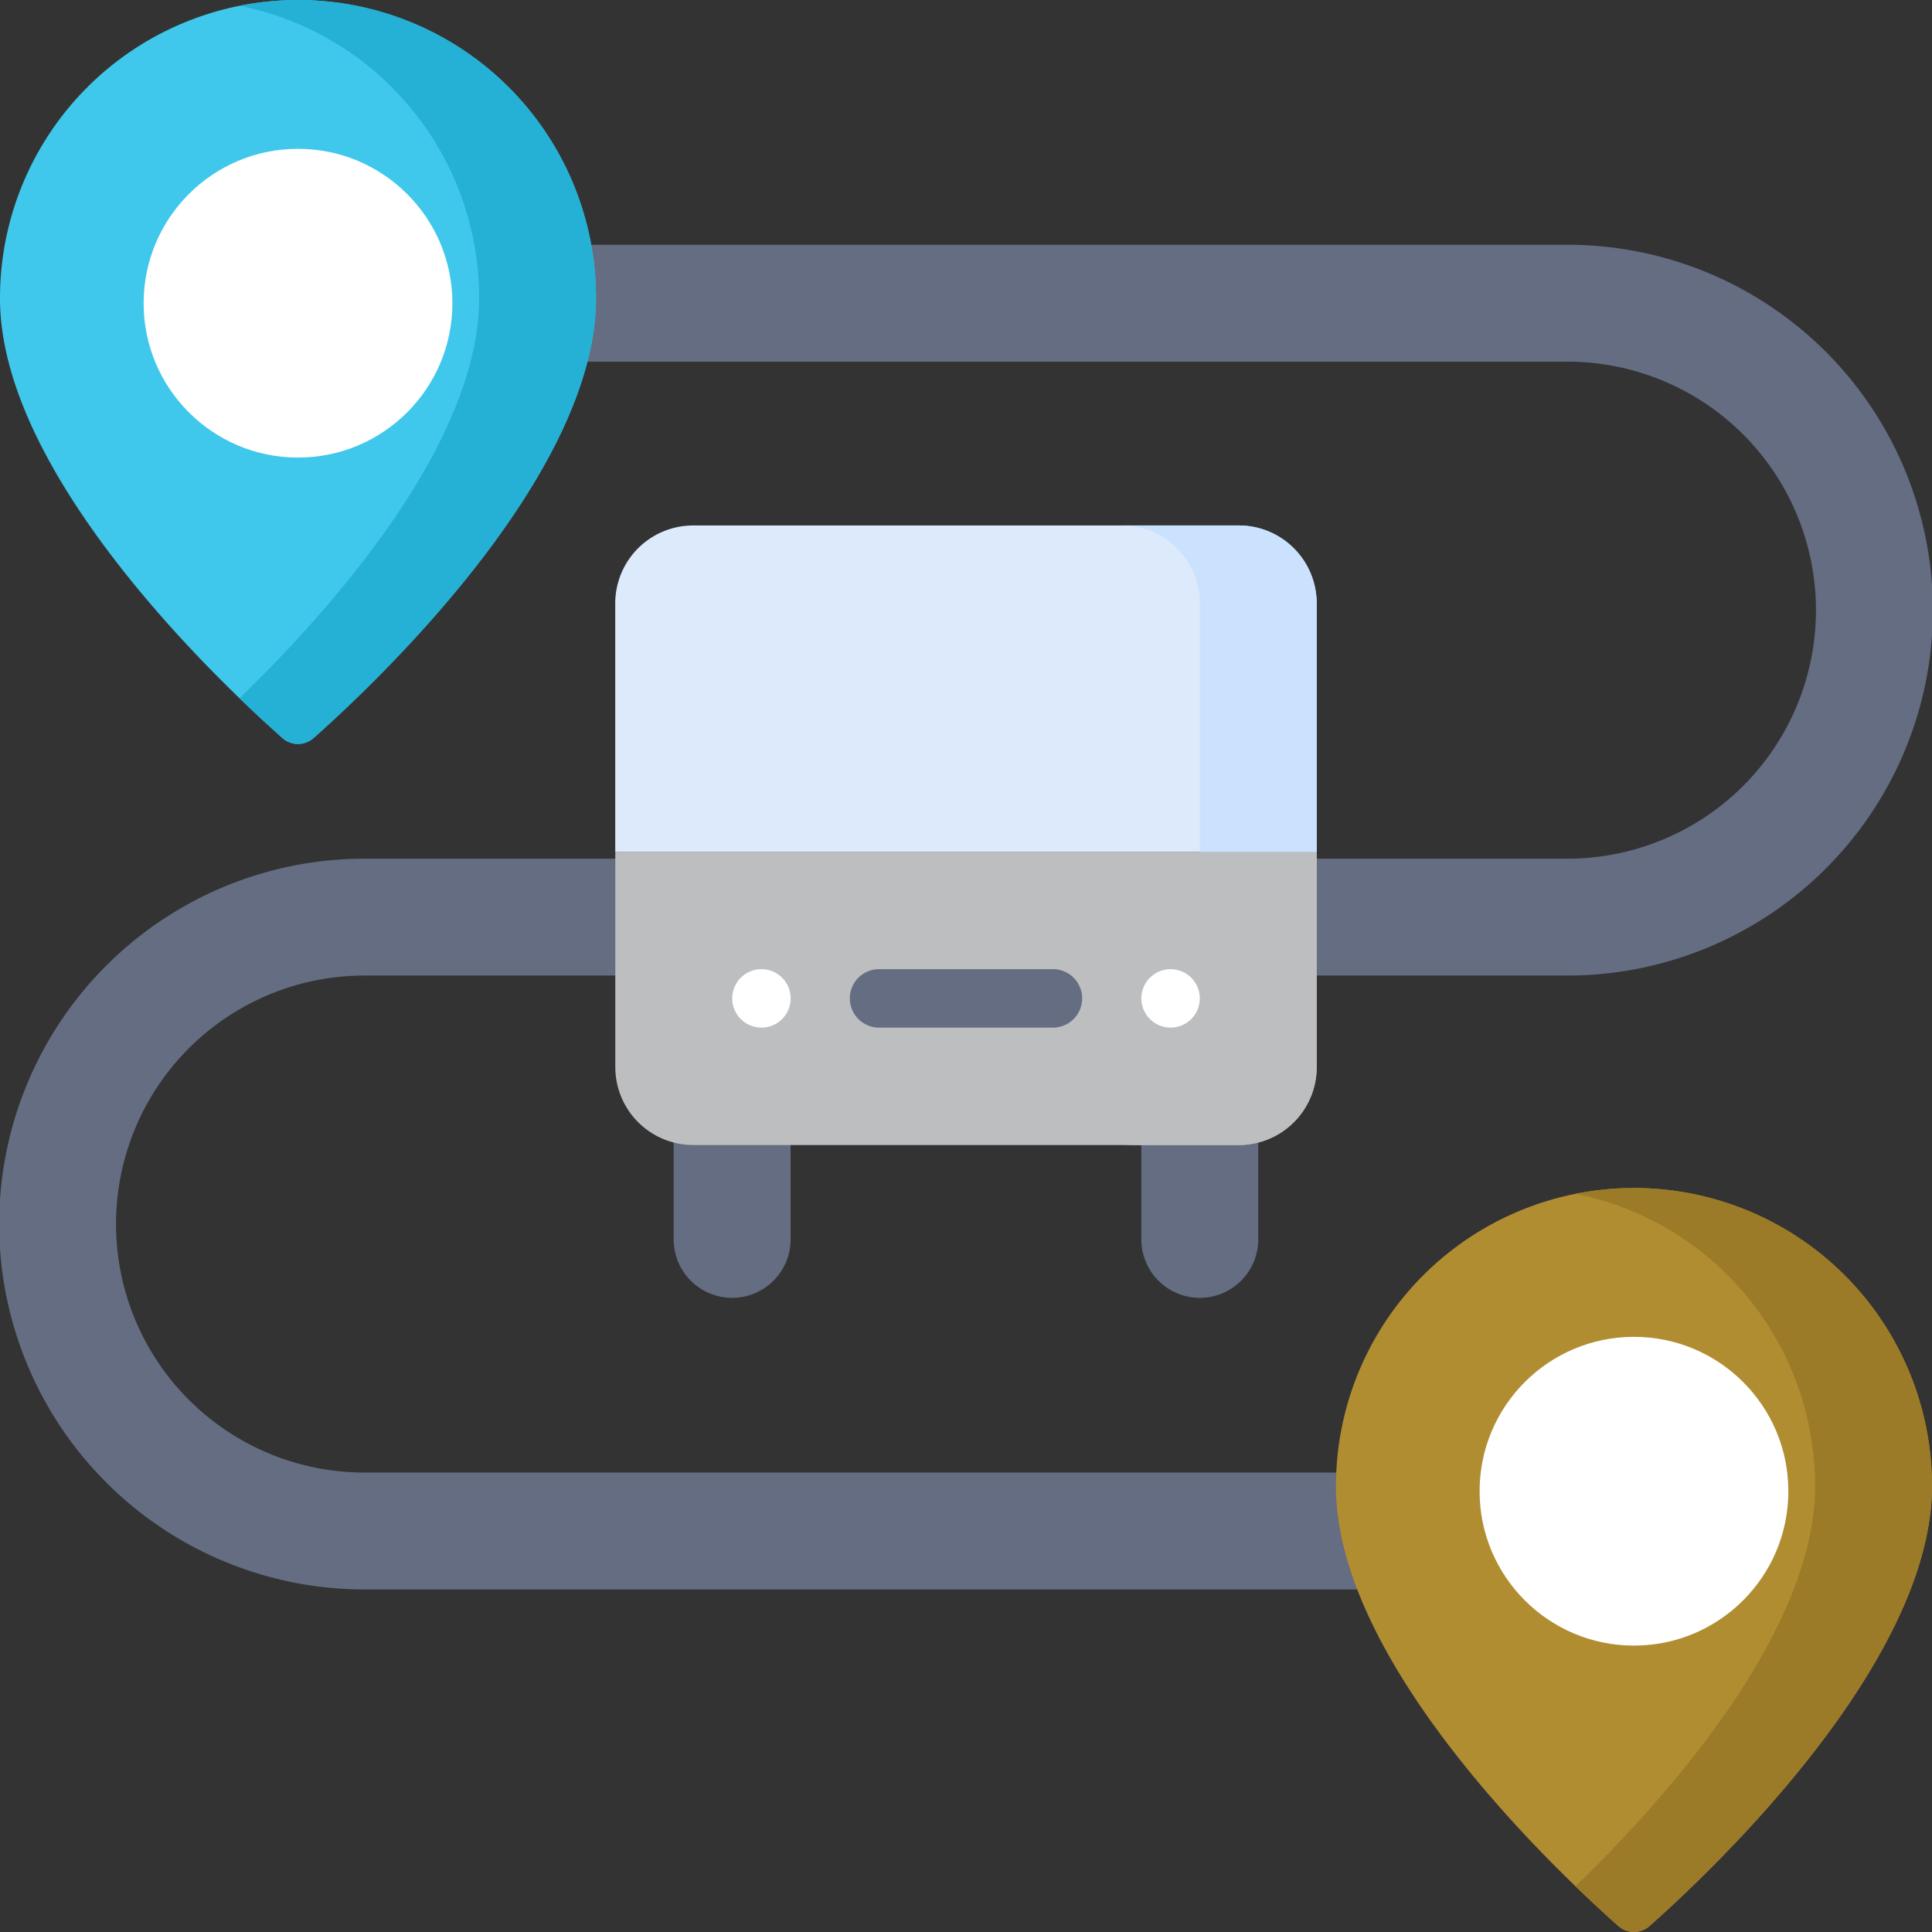
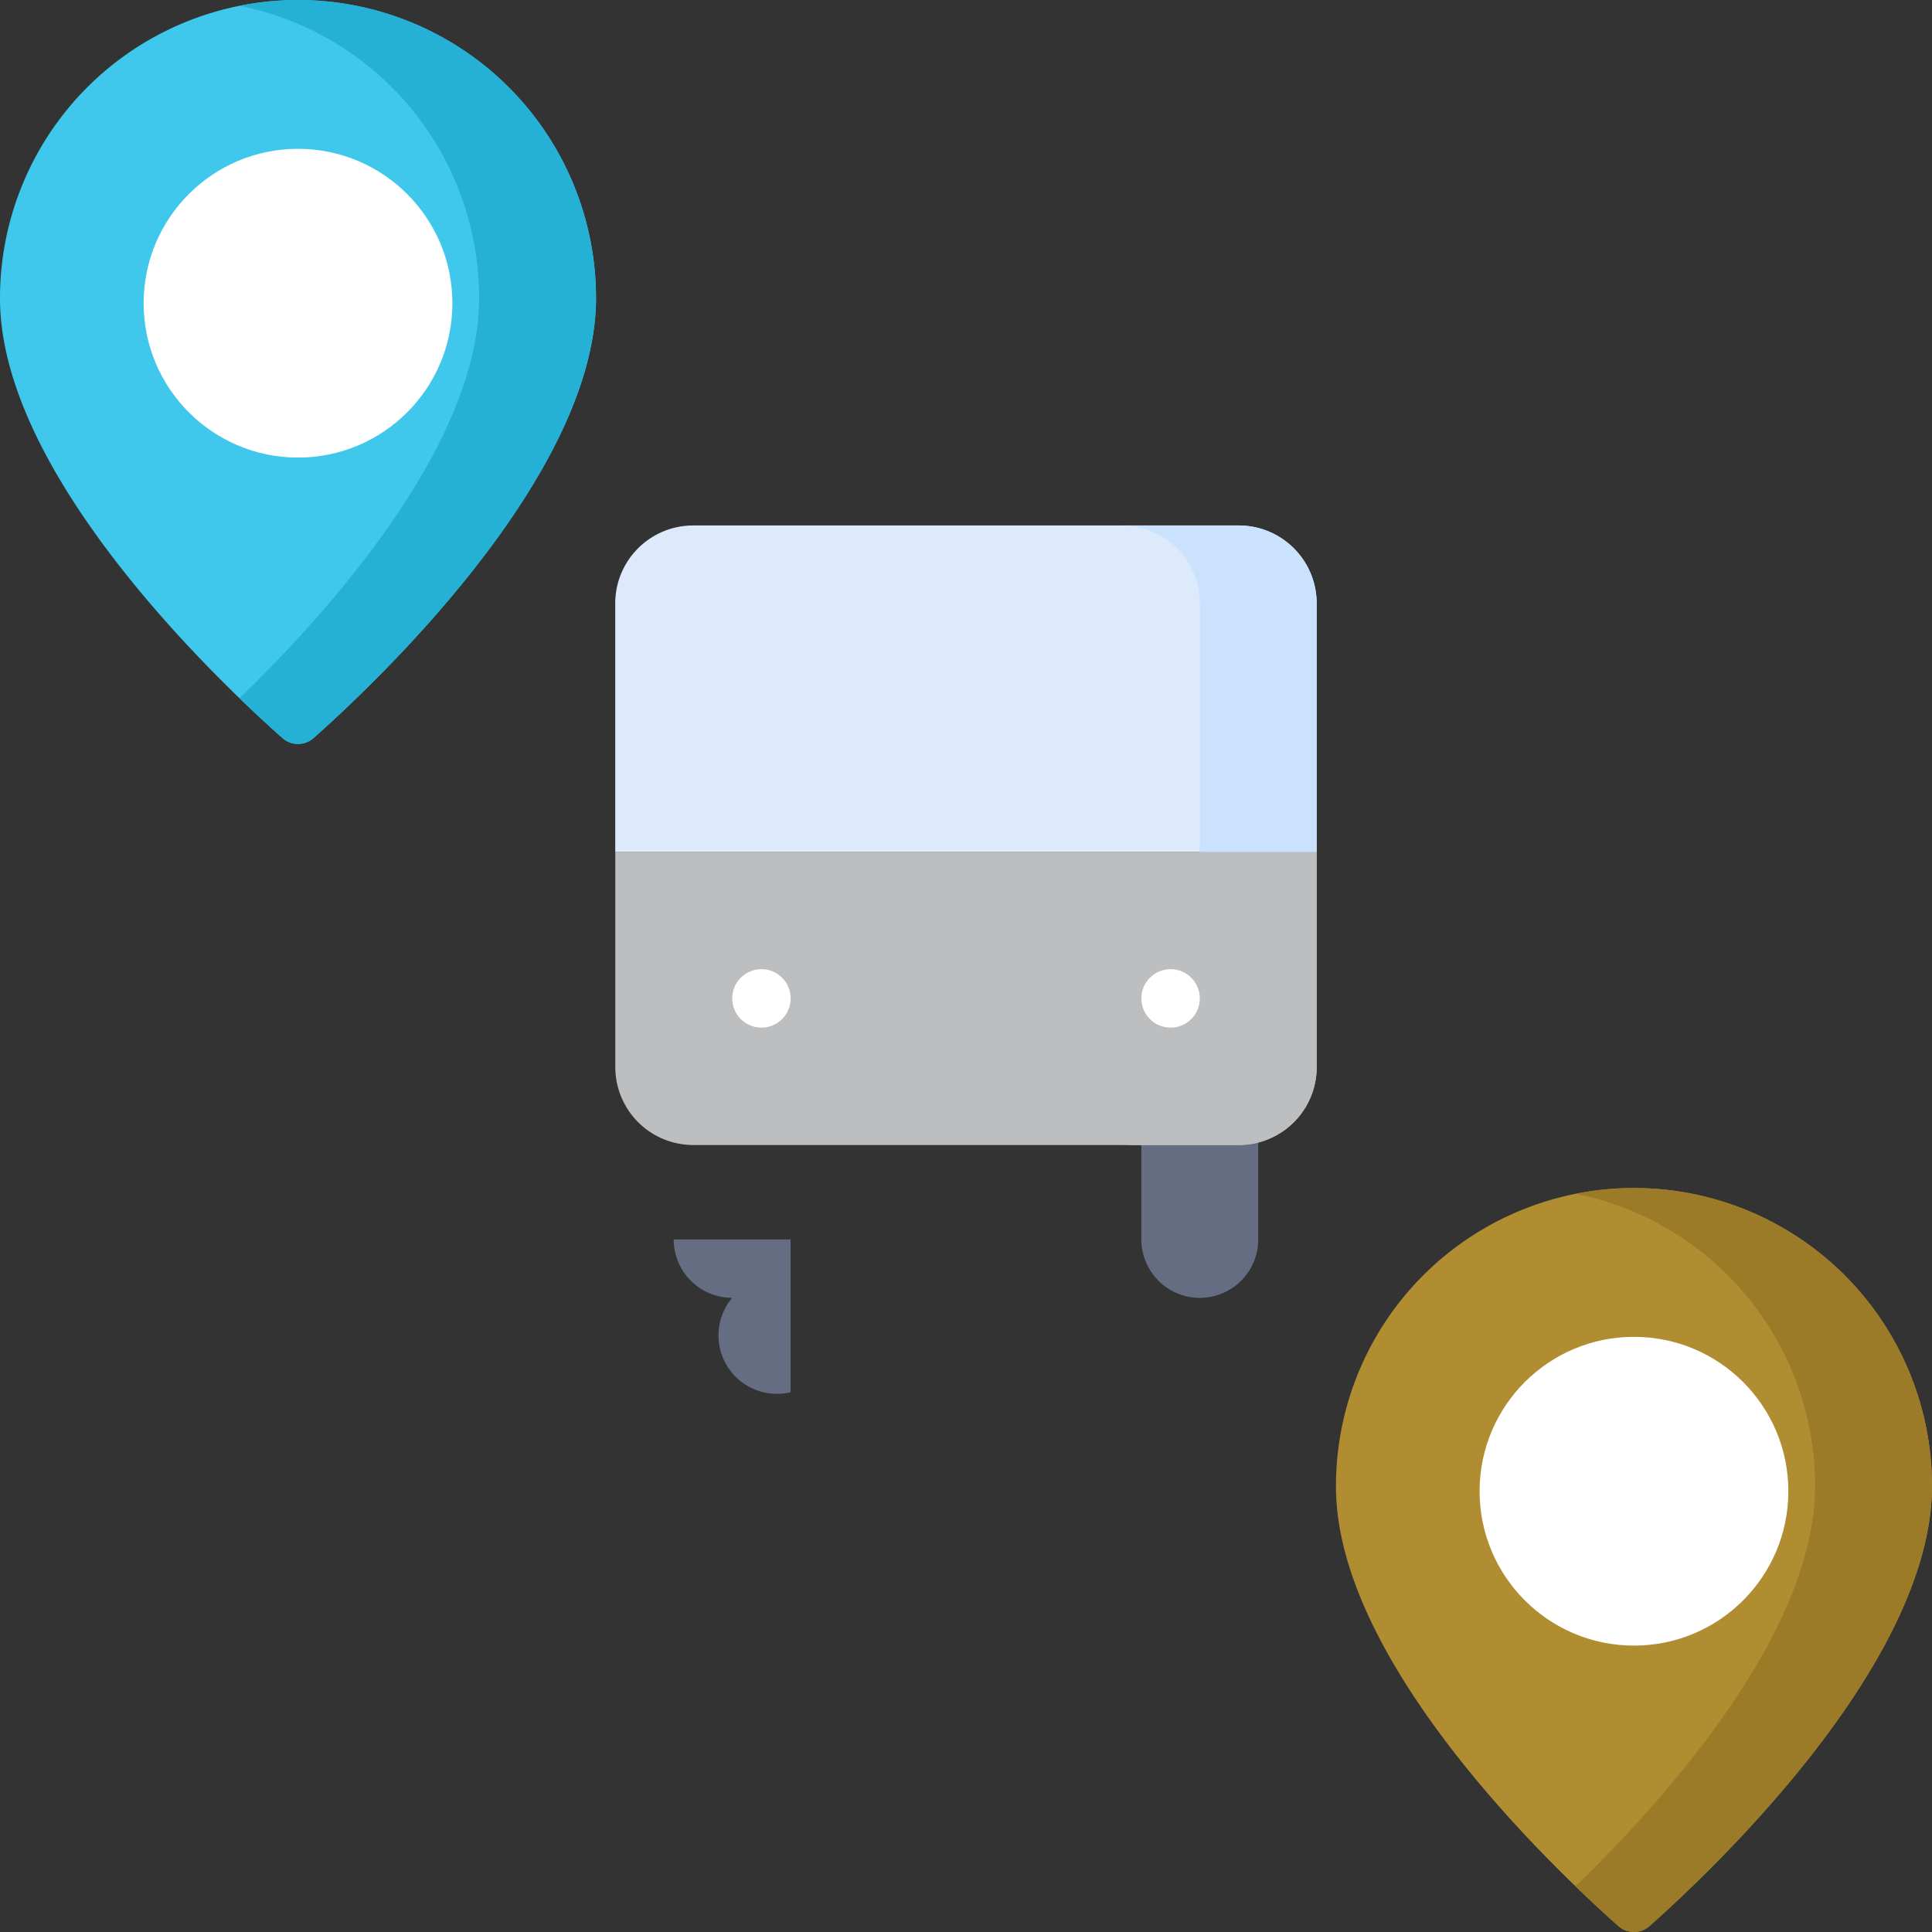
<svg xmlns="http://www.w3.org/2000/svg" width="108" height="108" viewBox="0 0 108 108">
  <rect x="0" y="0" width="108" height="108" fill="#333333" stroke="none" />
  <g id="Group_50453" data-name="Group 50453" transform="translate(0 0)">
    <g id="Group_50444" data-name="Group 50444" transform="translate(0 13.682)">
-       <path id="Path_49766" data-name="Path 49766" d="M91.38,139.877h-71a20.426,20.426,0,0,1,0-40.852H87.622a13.891,13.891,0,0,0,0-27.783h-71a3.267,3.267,0,0,1,0-6.535h71a20.426,20.426,0,0,1,0,40.852H20.378a13.891,13.891,0,0,0,0,27.783h71a3.267,3.267,0,0,1,0,6.535Z" transform="translate(0 -64.707)" fill="#646d82" />
-     </g>
+       </g>
    <g id="Group_50445" data-name="Group 50445" transform="translate(0 0)">
      <path id="Path_49767" data-name="Path 49767" d="M33.318,16.659c0,9.917-12.371,21.568-15.792,24.6a1.308,1.308,0,0,1-1.735,0C12.366,38.228-.024,26.576,0,16.659a16.659,16.659,0,0,1,33.318,0Z" transform="translate(0 0)" fill="#3fc8eb" />
      <path id="Path_49768" data-name="Path 49768" d="M66.6,0a16.725,16.725,0,0,0-3.267.322A16.663,16.663,0,0,1,76.72,16.659c0,8.241-8.544,17.68-13.394,22.374.988.954,1.823,1.714,2.4,2.226a1.308,1.308,0,0,0,1.735,0c3.421-3.032,15.792-14.683,15.792-24.6A16.659,16.659,0,0,0,66.6,0Z" transform="translate(-49.936 0)" fill="#24b1d5" />
      <circle id="Ellipse_1101" data-name="Ellipse 1101" cx="8.63" cy="8.63" r="8.63" transform="translate(8.029 8.319)" fill="#fff" />
    </g>
    <g id="Group_50446" data-name="Group 50446" transform="translate(74.681 66.411)">
      <path id="Path_49769" data-name="Path 49769" d="M387.74,331.967c0,9.917-12.371,21.568-15.792,24.6a1.308,1.308,0,0,1-1.735,0c-3.425-3.031-15.815-14.683-15.791-24.6a16.659,16.659,0,1,1,33.318,0Z" transform="translate(-354.422 -315.308)" fill="#b18d32" />
      <path id="Path_49770" data-name="Path 49770" d="M421.017,315.307a16.725,16.725,0,0,0-3.267.322,16.663,16.663,0,0,1,13.391,16.337c0,8.241-8.544,17.68-13.394,22.374.988.955,1.823,1.714,2.4,2.226a1.308,1.308,0,0,0,1.735,0c3.421-3.032,15.792-14.683,15.792-24.6A16.659,16.659,0,0,0,421.017,315.307Z" transform="translate(-404.358 -315.307)" fill="#9b7b28" />
      <circle id="Ellipse_1102" data-name="Ellipse 1102" cx="8.63" cy="8.63" r="8.63" transform="translate(8.029 8.319)" fill="#fff" />
    </g>
    <g id="Group_50452" data-name="Group 50452" transform="translate(34.396 29.374)">
      <g id="Group_50451" data-name="Group 50451">
        <g id="Group_50449" data-name="Group 50449">
          <g id="Group_50447" data-name="Group 50447">
-             <path id="Path_49771" data-name="Path 49771" d="M182,299.632a3.267,3.267,0,0,1-3.267-3.267v-8.543h6.535v8.543A3.267,3.267,0,0,1,182,299.632Z" transform="translate(-175.469 -256.456)" fill="#646d82" />
+             <path id="Path_49771" data-name="Path 49771" d="M182,299.632a3.267,3.267,0,0,1-3.267-3.267h6.535v8.543A3.267,3.267,0,0,1,182,299.632Z" transform="translate(-175.469 -256.456)" fill="#646d82" />
            <path id="Path_49772" data-name="Path 49772" d="M305.625,299.632a3.267,3.267,0,0,1-3.267-3.267v-8.543h6.535v8.543A3.267,3.267,0,0,1,305.625,299.632Z" transform="translate(-272.952 -256.456)" fill="#646d82" />
            <path id="Path_49773" data-name="Path 49773" d="M202.491,225.744v12.037a4.357,4.357,0,0,1-4.356,4.356H167.639a4.357,4.357,0,0,1-4.356-4.356V225.744Z" transform="translate(-163.283 -207.504)" fill="#bdbec0" />
            <path id="Path_49774" data-name="Path 49774" d="M301.564,225.744v12.037a4.357,4.357,0,0,1-4.357,4.356h6.535a4.356,4.356,0,0,0,4.357-4.356V225.744Z" transform="translate(-268.89 -207.504)" fill="#bdbec0" />
            <path id="Path_49775" data-name="Path 49775" d="M198.135,139.476h-30.5a4.356,4.356,0,0,0-4.356,4.356v13.884h39.208V143.832A4.356,4.356,0,0,0,198.135,139.476Z" transform="translate(-163.283 -139.476)" fill="#ddeafb" />
            <path id="Path_49776" data-name="Path 49776" d="M303.743,139.476h-6.535a4.356,4.356,0,0,1,4.357,4.356v13.884H308.1V143.832A4.357,4.357,0,0,0,303.743,139.476Z" transform="translate(-268.891 -139.476)" fill="#cbe2ff" />
          </g>
          <g id="Group_50448" data-name="Group 50448" transform="translate(6.535 24.803)">
            <circle id="Ellipse_1103" data-name="Ellipse 1103" cx="1.634" cy="1.634" r="1.634" fill="#fff" />
            <circle id="Ellipse_1104" data-name="Ellipse 1104" cx="1.634" cy="1.634" r="1.634" transform="translate(22.871)" fill="#fff" />
          </g>
        </g>
        <g id="Group_50450" data-name="Group 50450" transform="translate(13.069 24.803)">
-           <path id="Path_49777" data-name="Path 49777" d="M236.53,260.05h-9.8a1.634,1.634,0,0,1,0-3.267h9.8a1.634,1.634,0,0,1,0,3.267Z" transform="translate(-225.095 -256.783)" fill="#646d82" />
-         </g>
+           </g>
      </g>
    </g>
  </g>
</svg>